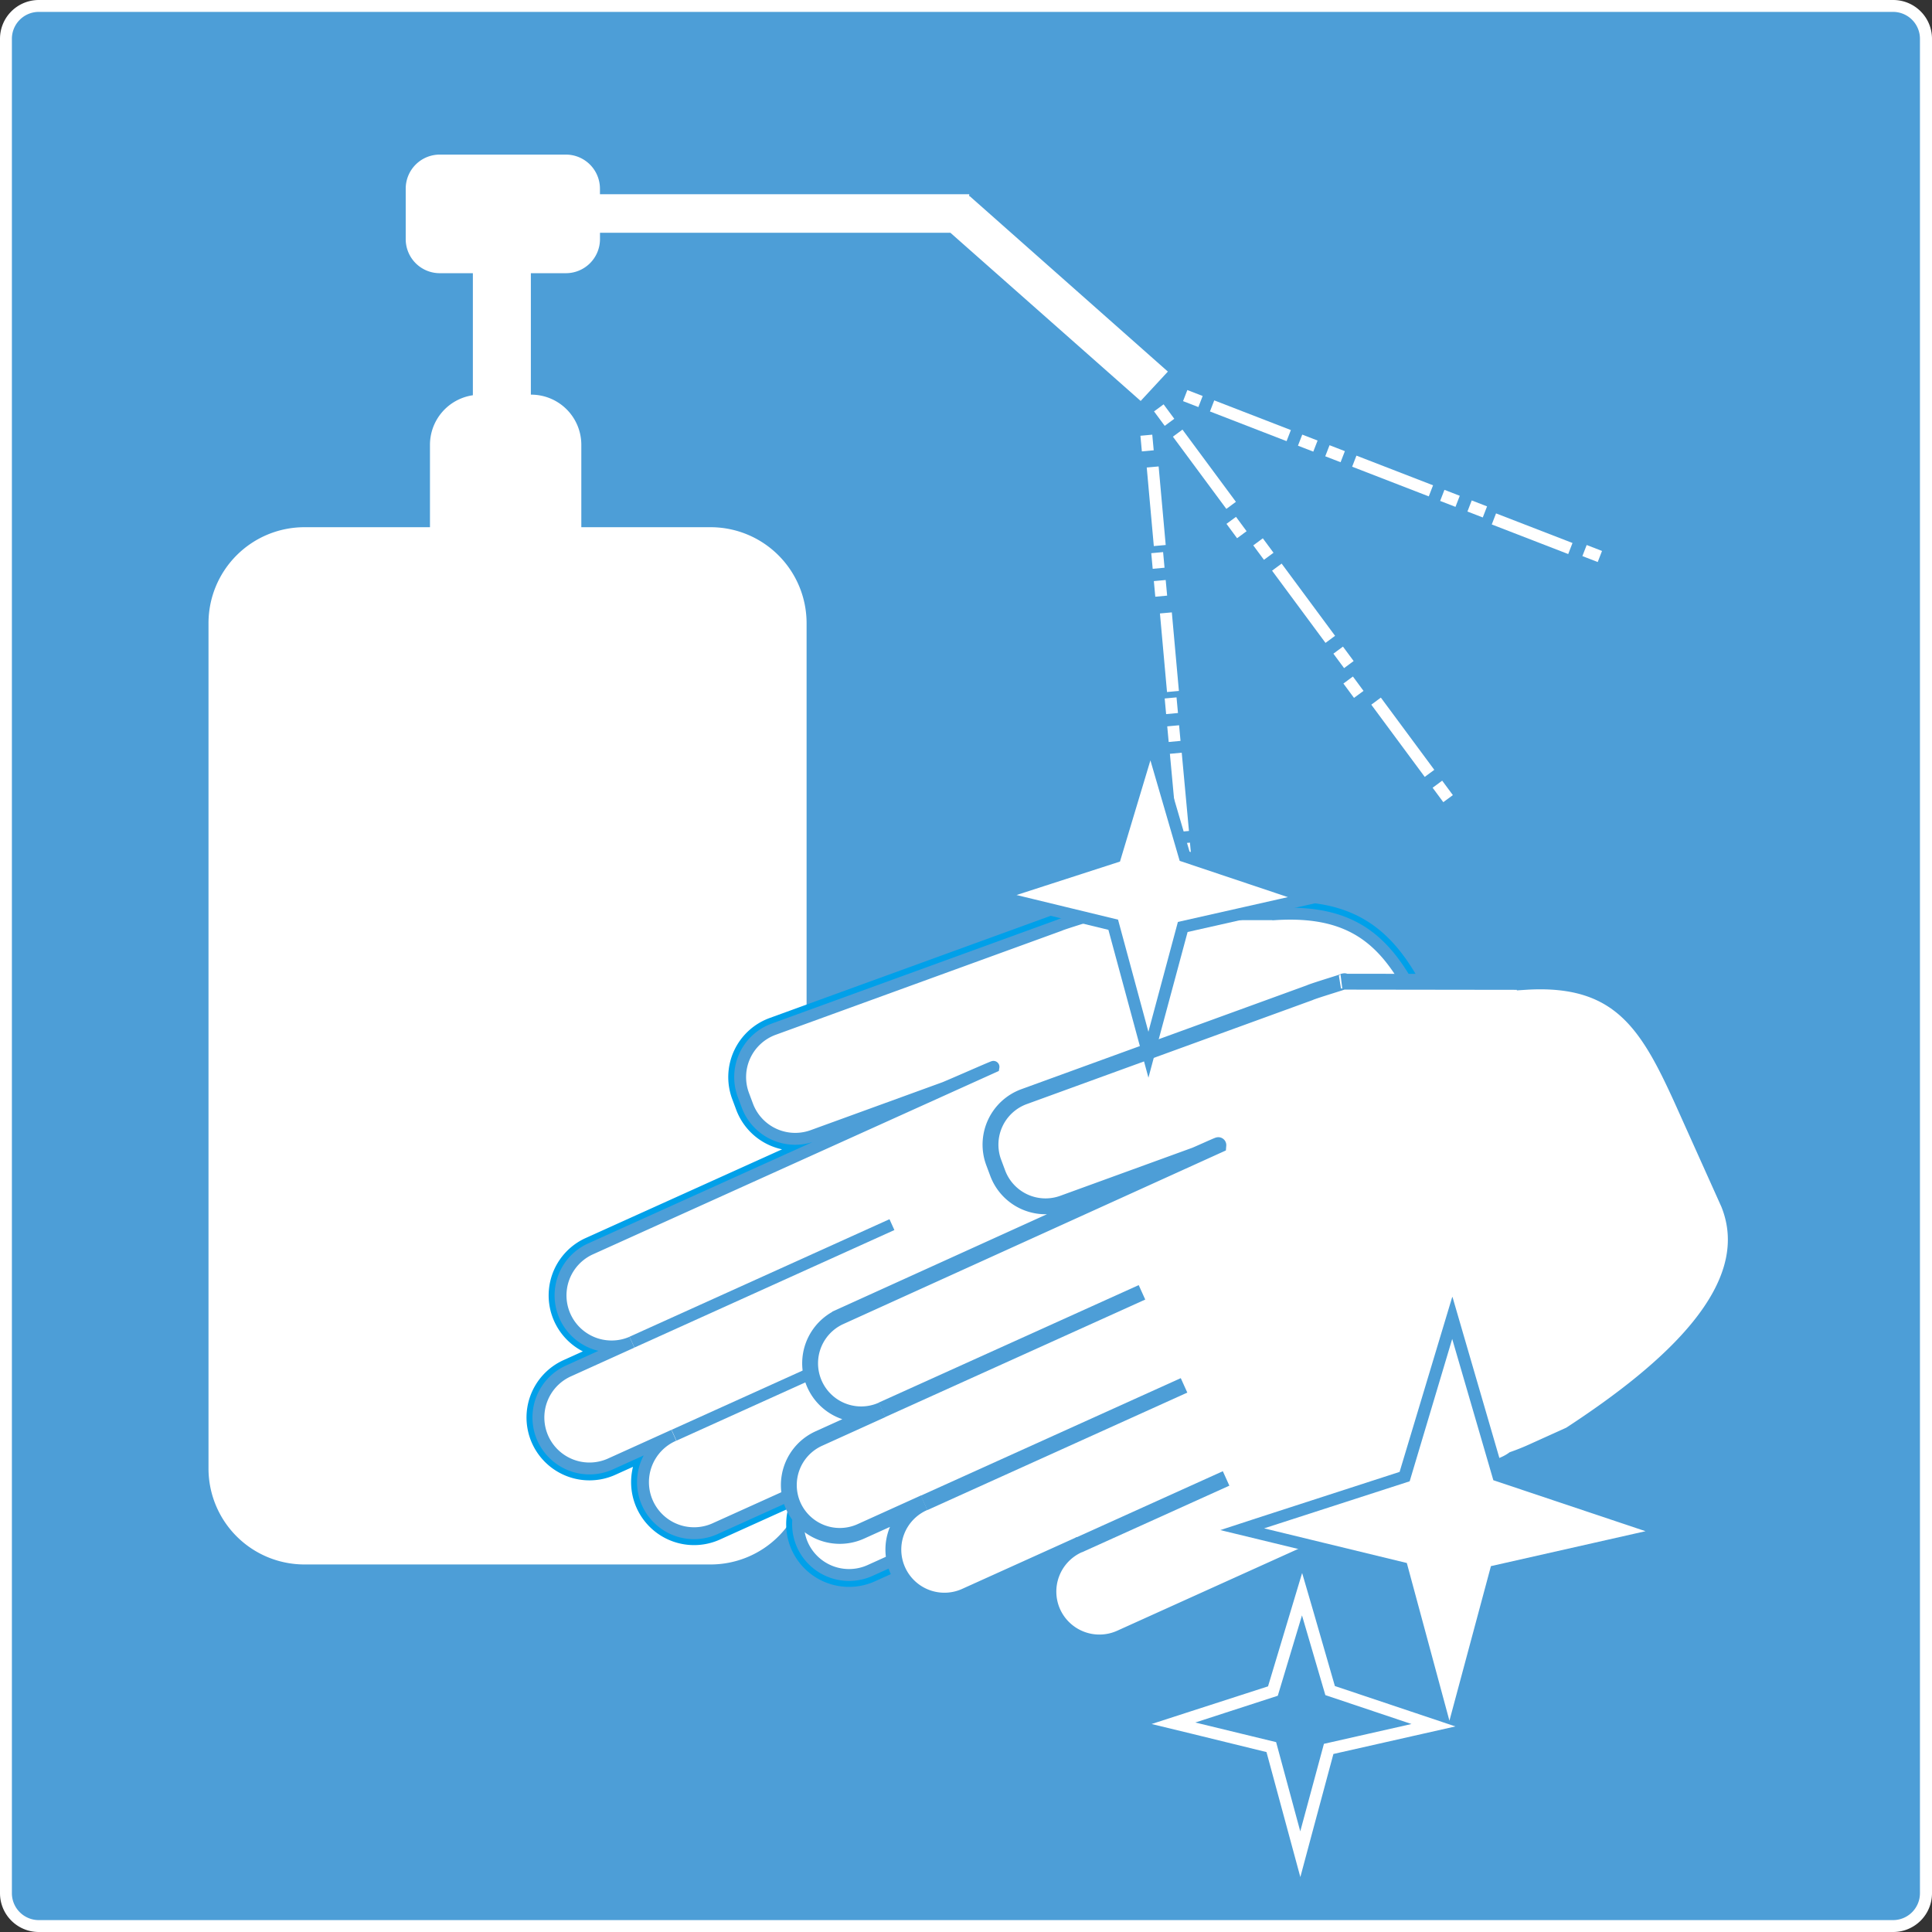
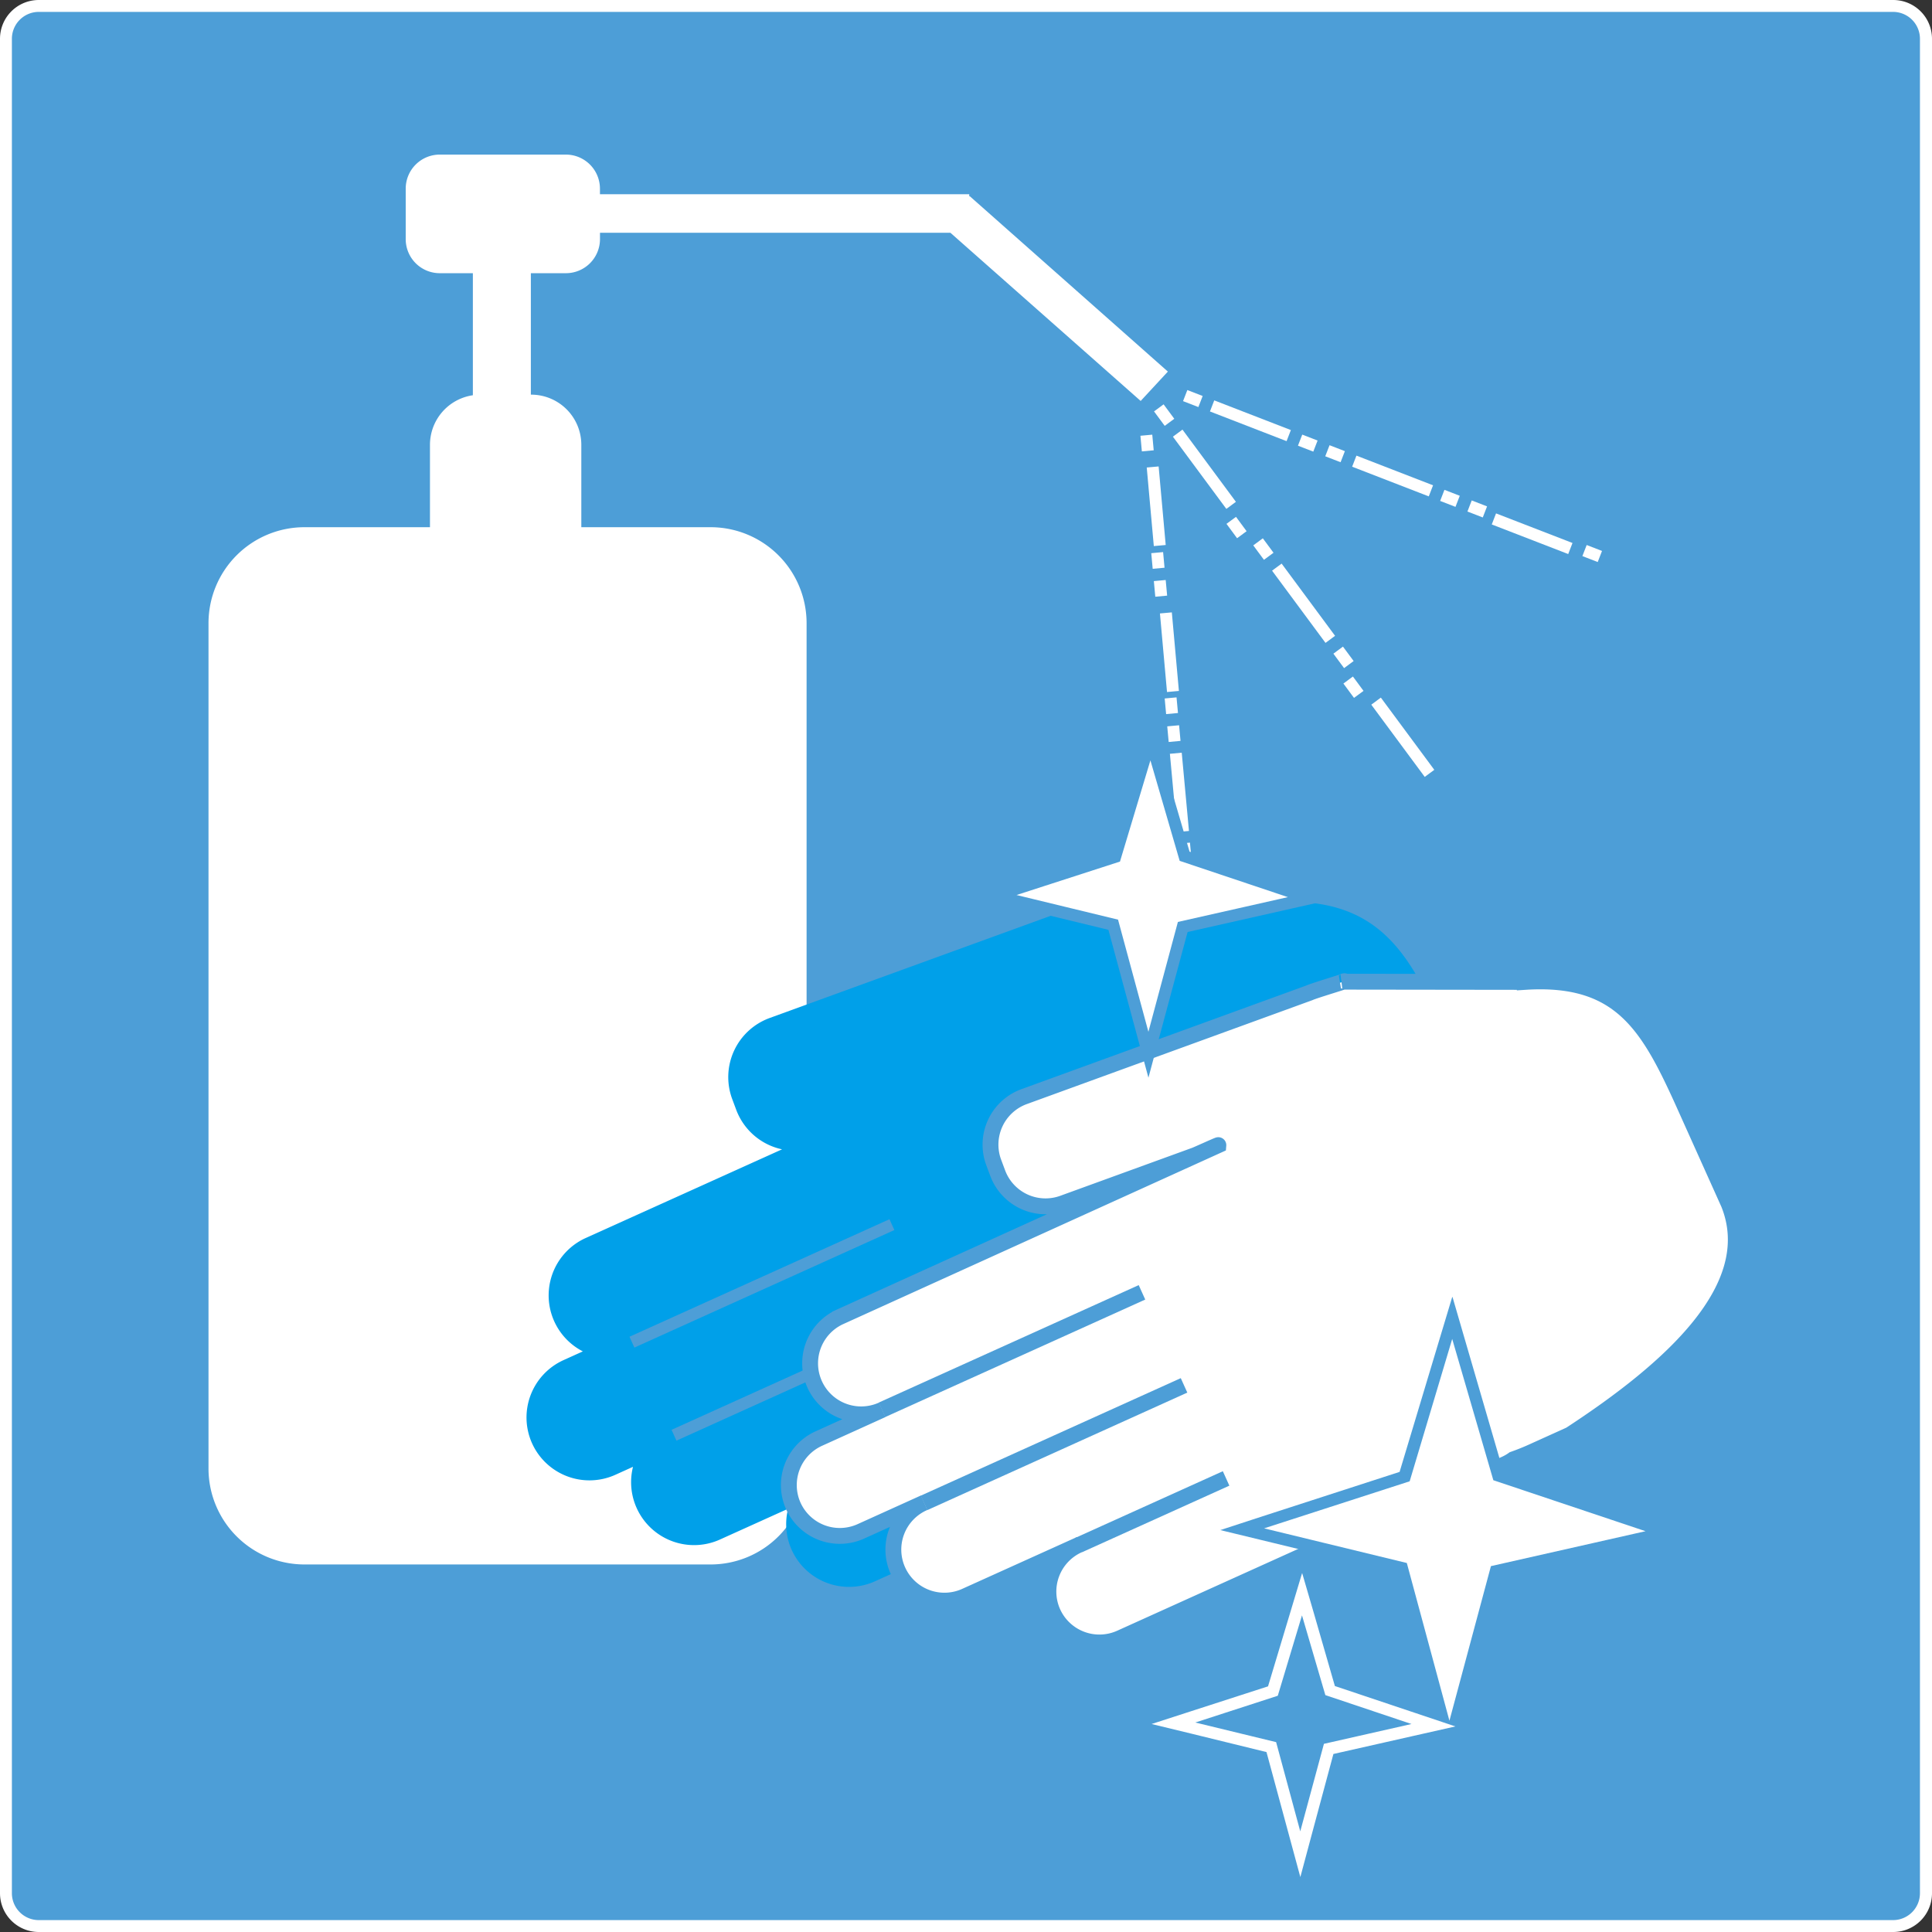
<svg xmlns="http://www.w3.org/2000/svg" viewBox="0 0 487.39 487.39">
  <rect x="0" y="0" width="487.39" height="487.39" fill="#333333" stroke="none" />
  <rect fill="#4d9ed7" height="484.39" rx="8.28" width="484.39" x="1.5" y="1.5" />
  <path d="m484.26 9a6.79 6.79 0 0 1 6.74 6.78v467.83a6.79 6.79 0 0 1 -6.78 6.78h-467.79a6.79 6.79 0 0 1 -6.78-6.78v-467.83a6.79 6.79 0 0 1 6.78-6.78zm0-3h-467.83a9.78 9.78 0 0 0 -9.78 9.78v467.83a9.78 9.78 0 0 0 9.78 9.78h467.83a9.78 9.78 0 0 0 9.78-9.78v-467.83a9.78 9.78 0 0 0 -9.78-9.78z" fill="#fff" transform="translate(-6.65 -6)" />
  <path d="m83.46 399.67a23.24 23.24 0 0 1 -23.21-23.22v-213.21a23.24 23.24 0 0 1 23.21-23.24h31.65a1 1 0 0 0 1-1v-20.79a11.69 11.69 0 0 1 10-11.51 1 1 0 0 0 .86-1v-30.78a1 1 0 0 0 -1-1h-8.35a7.6 7.6 0 0 1 -7.62-7.59v-12.74a7.6 7.6 0 0 1 7.58-7.59h31.83a7.61 7.61 0 0 1 7.6 7.59v1.41a1 1 0 0 0 1 1h92.17a1 1 0 0 0 .77.56l48.87 43.23-5.51 6-47.24-41.79a1 1 0 0 0 -.66-.25h-88.41a1 1 0 0 0 -1 1v1.61a7.61 7.61 0 0 1 -7.6 7.59h-8.84a1 1 0 0 0 -1 1v30.64a1 1 0 0 0 1 1 11.69 11.69 0 0 1 11.73 11.65v20.76a1 1 0 0 0 1 1h32.61a23.25 23.25 0 0 1 23.22 23.22v213.23a23.25 23.25 0 0 1 -23.22 23.22z" fill="#fff" transform="translate(-6.65 -6)" />
  <path d="m149.41 47a6.6 6.6 0 0 1 6.6 6.59v1.41a2 2 0 0 0 2 2h91.67a1.92 1.92 0 0 0 .68.43h.11l47.92 42.38-4.15 4.48-46.5-41.14a2 2 0 0 0 -1.33-.5h-88.41a2 2 0 0 0 -2 2v1.61a6.6 6.6 0 0 1 -6.6 6.59h-8.84a2 2 0 0 0 -2 2v30.64a2 2 0 0 0 2 2h.08a10.67 10.67 0 0 1 10.65 10.65v20.86a2 2 0 0 0 2 2h32.61a22.25 22.25 0 0 1 22.22 22.22v213.23a22.25 22.25 0 0 1 -22.22 22.22h-102.44a22.25 22.25 0 0 1 -22.21-22.22v-213.21a22.25 22.25 0 0 1 22.21-22.24h31.65a2 2 0 0 0 2-2v-20.79a10.68 10.68 0 0 1 9.11-10.52 2 2 0 0 0 1.71-2v-30.77a2 2 0 0 0 -2-2h-8.35a6.6 6.6 0 0 1 -6.58-6.59v-12.74a6.6 6.6 0 0 1 6.58-6.59zm0-2h-31.83a8.59 8.59 0 0 0 -8.58 8.59v12.74a8.59 8.59 0 0 0 8.59 8.59h8.35v30.79a12.64 12.64 0 0 0 -10.82 12.5v20.79h-31.66a24.21 24.21 0 0 0 -24.21 24.22v213.23a24.21 24.21 0 0 0 24.21 24.22h102.45a24.22 24.22 0 0 0 24.22-24.22v-213.21a24.22 24.22 0 0 0 -24.22-24.24h-32.61v-20.79a12.65 12.65 0 0 0 -12.65-12.65h-.08v-30.64h8.84a8.6 8.6 0 0 0 8.6-8.59v-1.61h88.4l48 42.43 6.86-7.41-50-44.27-.11.12v-.59h-93.16v-1.41a8.6 8.6 0 0 0 -8.6-8.59z" fill="#fff" transform="translate(-6.65 -6)" />
  <path d="m282.29 114.33h30v36.8h-30z" fill="none" transform="matrix(.996 -.092 .092 .996 -17.55 21.76)" />
  <path d="m295.79 122.8h3v19.82h-3z" fill="#fff" transform="matrix(1 -.09 .09 1 -17.55 21.76)" />
  <path d="m294.41 115.91h3v3.96h-3z" fill="#fff" transform="matrix(.996 -.092 .092 .996 -16.2 21.57)" />
  <path d="m297.13 145.52h3v3.96h-3z" fill="#fff" transform="matrix(.996 -.092 .092 .996 -18.9 21.95)" />
  <path d="m285.65 150.97h30v36.8h-30z" fill="none" transform="matrix(.996 -.092 .092 .996 -20.89 22.22)" />
  <path d="m299.16 159.45h3v19.82h-3z" fill="#fff" transform="matrix(1 -.09 .09 1 -20.89 22.23)" />
  <path d="m297.78 152.56h3v3.96h-3z" fill="#fff" transform="matrix(.996 -.092 .092 .996 -19.54 22.04)" />
  <path d="m300.5 182.17h3v3.96h-3z" fill="#fff" transform="matrix(.996 -.092 .092 .996 -22.24 22.41)" />
  <path d="m289.02 187.61h30v36.8h-30z" fill="none" transform="matrix(1 -.09 .09 1 -24.23 22.69)" />
  <path d="m302.53 196.09h3v19.82h-3z" fill="#fff" transform="matrix(.996 -.092 .092 .996 -24.23 22.69)" />
  <path d="m301.14 189.2h3v3.96h-3z" fill="#fff" transform="matrix(.996 -.092 .092 .996 -22.88 22.5)" />
  <path d="m303.87 218.81h3v3.96h-3z" fill="#fff" transform="matrix(.996 -.092 .092 .996 -25.58 22.87)" />
-   <path d="m295.43 103.44h30v42.06h-30z" fill="none" transform="matrix(.804 -.595 .595 .804 -19.81 203.02)" />
+   <path d="m295.43 103.44h30v42.06z" fill="none" transform="matrix(.804 -.595 .595 .804 -19.81 203.02)" />
  <path d="m308.93 113.13h3v22.66h-3z" fill="#fff" transform="matrix(.804 -.595 .595 .804 -19.8 203.02)" />
  <path d="m298.79 108.53h3v4.53h-3z" fill="#fff" transform="matrix(.804 -.595 .595 .804 -13.67 194.31)" />
  <path d="m319.01 135.85h3v4.53h-3z" fill="#fff" transform="matrix(.8 -.59 .59 .8 -25.95 211.69)" />
  <path d="m320.44 137.25h30v42.06h-30z" fill="none" transform="matrix(.804 -.595 .595 .804 -35.02 224.52)" />
  <path d="m333.94 146.94h3v22.66h-3z" fill="#fff" transform="matrix(.804 -.595 .595 .804 -35.01 224.52)" />
  <path d="m323.81 142.34h3v4.53h-3z" fill="#fff" transform="matrix(.804 -.595 .595 .804 -28.87 215.81)" />
  <path d="m344.02 169.66h3v4.53h-3z" fill="#fff" transform="matrix(.804 -.595 .595 .804 -41.16 233.19)" />
  <path d="m345.46 171.07h30v42.06h-30z" fill="none" transform="matrix(.804 -.595 .595 .804 -50.22 246.03)" />
  <path d="m358.96 180.75h3v22.66h-3z" fill="#fff" transform="matrix(.804 -.595 .595 .804 -50.21 246.03)" />
  <path d="m348.82 176.15h3v4.53h-3z" fill="#fff" transform="matrix(.8 -.59 .59 .8 -44.08 237.32)" />
-   <path d="m369.03 203.48h3v4.53h-3z" fill="#fff" transform="matrix(.804 -.595 .595 .804 -56.36 254.7)" />
  <path d="m307.29 92.84h30v38.5h-30z" fill="none" transform="matrix(.361 -.932 .932 .361 94.63 366.08)" />
  <path d="m320.79 101.71h3v20.74h-3z" fill="#fff" transform="matrix(.361 -.932 .932 .361 94.64 366.06)" />
  <path d="m306.26 104.4h3v4.15h-3z" fill="#fff" transform="matrix(.361 -.932 .932 .361 90.59 348.94)" />
  <path d="m335.27 115.64h3v4.15h-3z" fill="#fff" transform="matrix(.361 -.932 .932 .361 98.63 383.16)" />
  <path d="m343.19 106.76h30v38.5h-30z" fill="none" transform="matrix(.361 -.932 .932 .361 104.57 408.43)" />
  <path d="m356.68 115.63h3v20.74h-3z" fill="#fff" transform="matrix(.361 -.932 .932 .361 104.58 408.42)" />
  <path d="m342.16 118.32h3v4.15h-3z" fill="#fff" transform="matrix(.361 -.932 .932 .361 100.53 391.29)" />
  <path d="m371.16 129.56h3v4.15h-3z" fill="#fff" transform="matrix(.361 -.932 .932 .361 108.57 425.52)" />
  <path d="m379.09 120.68h30v38.5h-30z" fill="none" transform="matrix(.361 -.932 .932 .361 114.52 450.78)" />
  <path d="m392.58 129.54h3v20.74h-3z" fill="#fff" transform="matrix(.36 -.93 .93 .36 114.53 450.77)" />
  <path d="m378.05 132.23h3v4.15h-3z" fill="#fff" transform="matrix(.361 -.932 .932 .361 110.48 433.65)" />
  <path d="m407.06 143.48h3v4.15h-3z" fill="#fff" transform="matrix(.361 -.932 .932 .361 118.52 467.87)" />
  <path d="m328.23 236.63h-46c2.9-.75-7.34 2.3-8.25 2.77l-72.13 26.23a12.87 12.87 0 0 0 -7.7 16.51l1 2.68a12.89 12.89 0 0 0 16.51 7.7l32.83-11.94c0 .12 12.81-5.56 12.79-5.44l-101.83 46a12.88 12.88 0 0 0 10.61 23.47l-16 7.24a12.88 12.88 0 0 0 -6.44 17.05 12.89 12.89 0 0 0 17 6.43l16-7.24a12.88 12.88 0 1 0 10.61 23.47l28.31-12.79a12.88 12.88 0 0 0 -6.43 17 12.88 12.88 0 0 0 17 6.43l97.13-43.9a13 13 0 0 0 2-1.16c1.51-.53 3-1.12 4.49-1.79l9.83-4.44c25.12-16.42 48.54-37.06 40-58.27l-11.77-26.21c-8.6-19.21-15.79-31.33-39.56-29.8z" fill="#00a0e9" stroke="#00a0e9" stroke-width="6" transform="translate(-6.65 -6)" />
  <path d="m159.42 338.59 65.59-29.65" fill="none" stroke="#00a0e9" stroke-width="6" />
  <path d="m170.03 362.07 65.59-29.65" fill="none" stroke="#00a0e9" stroke-width="6" />
  <path d="m208.95 372.75 37.28-16.86" fill="none" stroke="#00a0e9" stroke-width="6" />
  <g fill="#fff">
-     <path d="m328.23 236.63h-46c2.9-.75-7.34 2.3-8.25 2.77l-72.13 26.23a12.87 12.87 0 0 0 -7.7 16.51l1 2.68a12.89 12.89 0 0 0 16.51 7.7l32.83-11.94c0 .12 12.81-5.56 12.79-5.44l-101.83 46a12.88 12.88 0 0 0 10.61 23.47l-16 7.24a12.88 12.88 0 0 0 -6.44 17.05 12.89 12.89 0 0 0 17 6.43l16-7.24a12.88 12.88 0 1 0 10.61 23.47l28.31-12.79a12.88 12.88 0 0 0 -6.43 17 12.88 12.88 0 0 0 17 6.43l97.13-43.9a13 13 0 0 0 2-1.16c1.51-.53 3-1.12 4.49-1.79l9.83-4.44c25.12-16.42 48.54-37.06 40-58.27l-11.77-26.21c-8.6-19.21-15.79-31.33-39.56-29.8z" stroke="#4d9ed7" stroke-width="3" transform="translate(-6.65 -6)" />
    <path d="m159.42 338.59 65.59-29.65" stroke="#4d9ed7" stroke-width="3" />
    <path d="m170.03 362.07 65.59-29.65" stroke="#4d9ed7" stroke-width="3" />
    <path d="m208.95 372.75 37.28-16.86" stroke="#4d9ed7" stroke-width="4" />
    <path d="m391.31 253.71-46-.06c2.91-.75-7.33 2.3-8.25 2.78l-72.06 26.22a12.89 12.89 0 0 0 -7.7 16.51l1 2.68a12.88 12.88 0 0 0 16.5 7.71l32.83-11.94c0 .12 6.39-2.84 6.38-2.72l-95.42 43.3a12.88 12.88 0 1 0 10.62 23.47l-16 7.25a12.88 12.88 0 0 0 -6.43 17 12.88 12.88 0 0 0 17 6.43l16-7.24a12.88 12.88 0 1 0 10.61 23.47l28.31-12.79a12.88 12.88 0 0 0 -6.44 17 12.89 12.89 0 0 0 17.05 6.43l97.12-43.9a11.88 11.88 0 0 0 2-1.16c1.51-.53 3-1.12 4.5-1.79l9.82-4.44c25.12-16.41 48.54-37.06 40-58.26l-11.75-26.14c-8.74-19.22-15.92-31.35-39.69-29.81z" stroke="#4d9ed7" stroke-width="4" transform="translate(-6.65 -6)" />
    <path d="m222.49 355.66 65.6-29.64" stroke="#4d9ed7" stroke-width="4" />
    <path d="m233.1 379.14 65.6-29.65" stroke="#4d9ed7" stroke-width="4" />
    <path d="m272.02 389.82 37.29-16.85" stroke="#4d9ed7" stroke-width="4" />
    <path d="m353.68 395.55-40.32-9.79 41.02-13.25 12.03-40.02 11.58 39.75 42.73 14.33-43.37 9.78-11.68 43.47z" />
  </g>
  <path d="m373 343.78 10.38 35.64 38.39 12.86-39 8.81-10.47 39-10.75-39.79-36-8.74 36.72-11.87zm0-10.57-2.92 9.7-10.35 34.41-35.13 11.38-10.1 3.3 10.32 2.5 34.29 8.32 10.31 38.06 2.91 10.74 2.88-10.75 10-37.23 37.26-8.4 10.47-2.36-10.18-3.41-36.9-12.37-9.94-34.13-2.83-9.73z" fill="#4d9ed7" transform="translate(-6.65 -6)" />
  <path d="m335.09 413.46 5.91 20.17 21.73 7.29-22.09 5-5.97 22.08-6.09-22.51-20.39-4.95 20.81-6.75 6.12-20.33m0-10.57-2.92 9.71-5.66 18.82-19.28 6.23-10.1 3.27 10.32 2.5 18.67 4.58 5.63 20.79 2.91 10.74 2.88-10.75 5.46-20.3 20.32-4.59 10.46-2.36-10.17-3.41-20.24-6.78-5.4-18.72-2.84-9.73z" fill="#fff" transform="translate(-6.65 -6)" />
  <path d="m280.83 233.27-29.91-7.26 30.41-9.83 8.91-29.63 8.58 29.45 31.64 10.6-32.1 7.25-8.65 32.21z" fill="#fff" />
  <path d="m296.87 197.83 7.38 25.34 27.3 9.15-27.75 6.26-7.44 27.71-7.66-28.29-25.61-6.21 26.1-8.44 7.68-25.54m.05-10.56-2.92 9.75-7.23 24-24.6 8-10.11 3.27 10.32 2.5 23.89 5.8 7.19 26.56 2.91 10.74 2.88-10.75 7-26 26-5.86 10.47-2.36-10.18-3.41-25.8-8.65-6.99-23.84-2.83-9.72z" fill="#4d9ed7" transform="translate(-6.65 -6)" />
</svg>